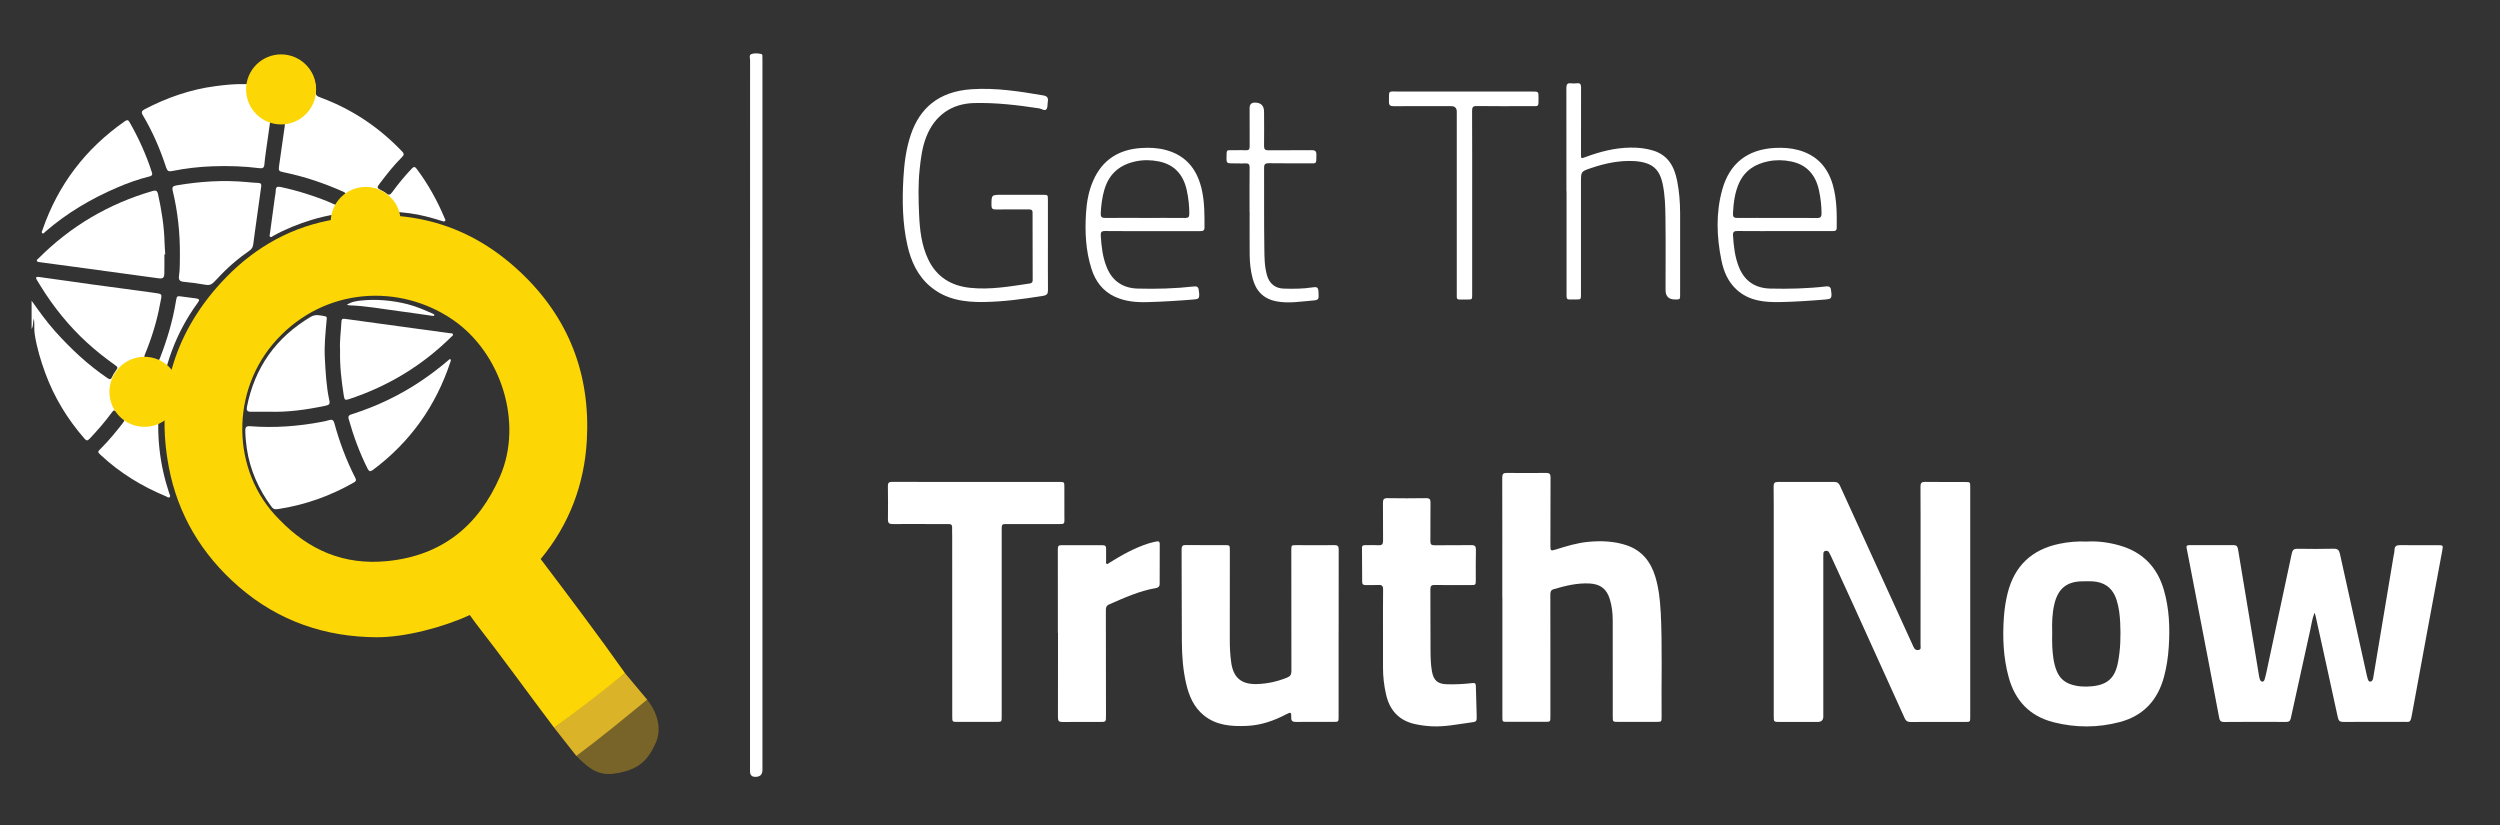
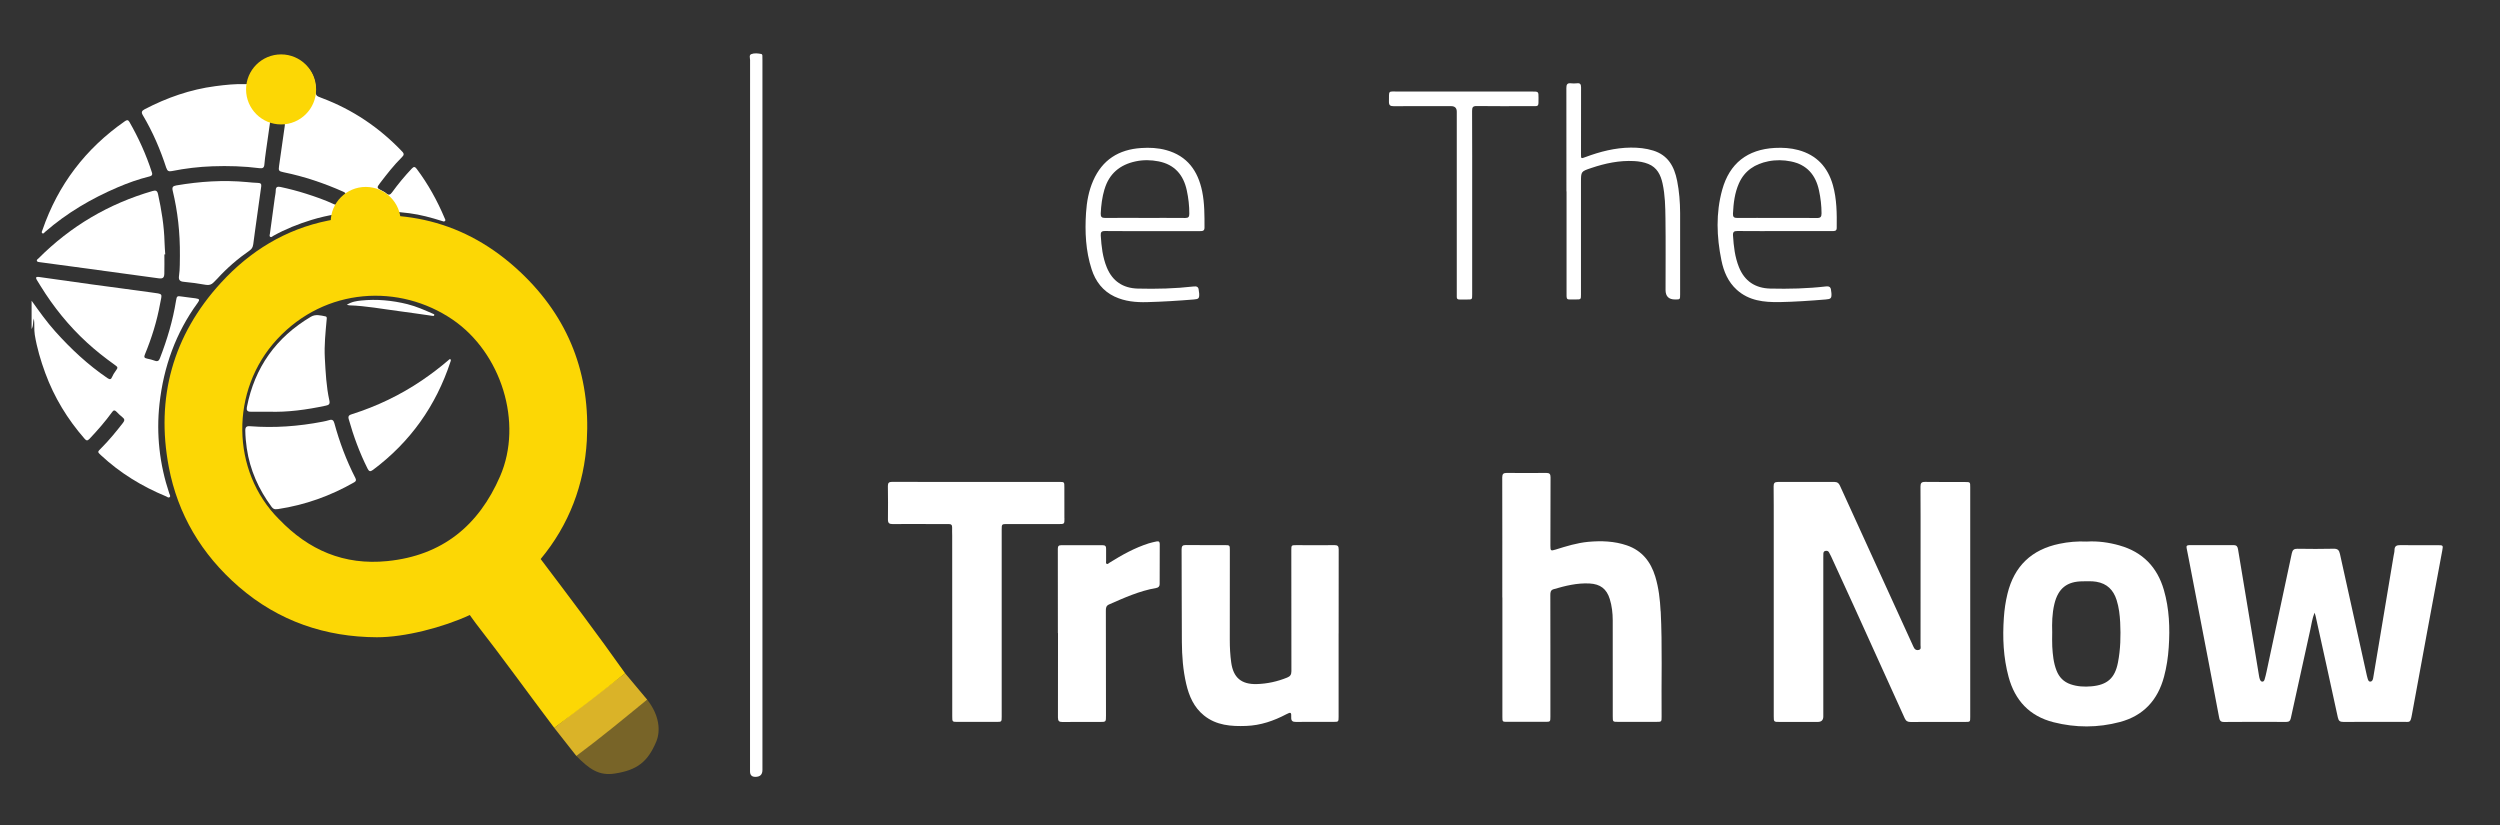
<svg xmlns="http://www.w3.org/2000/svg" id="a" viewBox="0 0 837.38 276.35">
  <rect x="0" y="0" width="837.38" height="276.35" fill="#333333" stroke="none" />
  <path d="m65.56,99.93c-1.56-.21-3.14-.37-4.69-.61-1.54-.24-1.66-.16-1.91,1.41-1.06,6.62-2.97,13-5.39,19.25-.33.86-.75,1.19-1.69.85-.85-.31-1.75-.55-2.64-.72-1.01-.19-1.03-.6-.67-1.47,2.23-5.42,3.98-11,5.03-16.77.69-3.76,1.26-3.33-3.06-3.94-6.54-.92-13.09-1.75-19.63-2.65-6.01-.82-12.01-1.69-18.01-2.53-.85-.12-.98.29-.6.95.41.72.87,1.41,1.31,2.12,4.32,7,9.44,13.35,15.52,18.92,2.88,2.65,5.95,5.06,9.13,7.34,1.36.97,1.33.98.39,2.3-.41.57-.81,1.17-1.07,1.82-.36.93-.79.99-1.58.45-6.54-4.45-12.27-9.8-17.52-15.67-2.83-3.16-5.28-6.61-7.74-10.05l-.02-.08s.01.05.01.07c-.05-.06-.09-.13-.14-.19v9.47c.06-.09.1-.19.15-.29l-.02.16c.02-.06.02-.12.03-.18.46-1.01.23-2.17.61-3.21.27,1.82,0,3.64.29,5.44.72,4.4,1.98,8.64,3.51,12.82,3,8.16,7.44,15.46,13.16,22,.57.65.94.81,1.66.05,2.72-2.87,5.31-5.84,7.63-9.04.49-.68.89-.56,1.4-.05.64.65,1.29,1.3,2.01,1.86.77.59.78,1.09.19,1.85-2.32,2.99-4.71,5.91-7.4,8.59-1.17,1.17-1.2,1.16.02,2.29,6.4,5.96,13.74,10.44,21.81,13.77.34.14.73.55,1.11.31l.04.05s-.02-.04-.03-.06c.04-.03.08-.05.11-.09.33-.35-.04-.78-.16-1.16-3.27-9.79-4.41-19.86-3.28-30.07,1.37-12.32,5.42-23.74,12.81-33.84.73-1,.59-1.29-.67-1.46Z" fill="#fff" />
  <path d="m658.19,161.44c-4.45,0-8.91.03-13.36-.03-1.22-.02-1.57.4-1.56,1.58.05,6.85.03,13.7.03,20.55,0,10.88,0,21.75-.01,32.63,0,.56.3,1.34-.62,1.53-.88.19-1.42-.25-1.74-1.04-.24-.58-.52-1.13-.78-1.7-7.97-17.44-15.94-34.88-23.88-52.33-.38-.83-.88-1.2-1.8-1.2-6.32.02-12.65.03-18.97,0-1.1,0-1.43.4-1.42,1.47.05,4.32.04,8.63.04,12.95,0,21.33,0,42.67,0,64,0,1.96.01,1.96,2,1.96,4.24,0,8.49,0,12.73,0q1.87,0,1.87-1.83c0-17.77,0-35.53,0-53.3,0-.41,0-.83.02-1.24.02-.45.18-.82.68-.91.48-.09.93-.02,1.19.45.25.43.48.87.69,1.32,2.58,5.62,5.17,11.24,7.73,16.87,5.67,12.47,11.33,24.94,16.96,37.42.43.95.99,1.25,2,1.24,6.07-.04,12.15-.02,18.23-.02,1.71,0,1.71,0,1.71-1.7,0-12.78,0-25.57,0-38.35s0-25.73,0-38.6c0-1.7,0-1.7-1.74-1.71Z" fill="#fff" />
  <path d="m816.48,182.62c-4.16,0-8.32.03-12.48-.03-1.3-.02-1.96.34-1.96,1.71,0,.61-.19,1.23-.29,1.84-1.71,10.22-3.41,20.44-5.12,30.66-.57,3.43-1.15,6.87-1.73,10.3-.09.56-.32,1.15-.91,1.2-.67.06-.8-.6-.97-1.11-.1-.32-.17-.64-.25-.96-3.01-13.56-6.03-27.12-9-40.69-.28-1.27-.75-1.77-2.13-1.74-4.03.1-8.07.07-12.11.01-1.13-.02-1.63.38-1.87,1.47-2.81,13.26-5.65,26.52-8.49,39.78-.18.85-.39,1.7-.64,2.53-.1.35-.31.73-.76.73-.42,0-.65-.37-.79-.71-.14-.34-.23-.71-.29-1.08-.39-2.29-.75-4.58-1.13-6.87-1.98-11.9-3.97-23.8-5.93-35.7-.15-.89-.47-1.36-1.41-1.36-4.99,0-9.99,0-14.98,0-.71,0-.98.27-.82,1,.24,1.09.44,2.19.65,3.29,2.21,11.48,4.42,22.96,6.63,34.44,1.2,6.27,2.38,12.55,3.57,18.82.17.91.3,1.69,1.65,1.68,6.95-.07,13.9-.05,20.85-.02.92,0,1.34-.33,1.54-1.22,2.16-9.92,4.34-19.85,6.55-29.76.4-1.79.61-3.64,1.41-5.61.17.52.27.77.33,1.04,2.5,11.34,5.02,22.67,7.46,34.02.26,1.19.7,1.54,1.89,1.53,6.66-.05,13.32,0,19.98-.03,2.28,0,2.43.49,2.96-2.45,3.33-18.31,6.75-36.61,10.15-54.91.33-1.78.31-1.81-1.54-1.81Z" fill="#fff" />
  <path d="m55.73,56.29c.33,1.02.82,1.21,1.84,1.01,4.49-.9,9.03-1.44,13.6-1.6,5.29-.19,10.56-.03,15.82.64,1,.13,1.48-.17,1.56-1.21.12-1.44.31-2.88.51-4.32.46-3.28.96-6.56,1.4-9.85.11-.81.43-.97,1.15-.66.82.35,1.69.48,2.57.4,1.12-.1,1.35.43,1.21,1.42-.65,4.47-1.26,8.95-1.91,13.42-.24,1.62-.12,1.82,1.52,2.16,6.91,1.41,13.56,3.66,20,6.52.82.36.95.75.26,1.32-.88.73-1.59,1.58-2.15,2.57-.33.58-.72.53-1.25.29-3.02-1.41-6.16-2.5-9.33-3.51-2.81-.9-5.67-1.64-8.56-2.26-.99-.21-1.61-.07-1.61,1.16,0,.82-.21,1.64-.32,2.46-.55,3.98-1.1,7.97-1.62,11.95-.05.37-.3.89.13,1.15.36.21.68-.18,1-.36,4.05-2.26,8.33-3.96,12.75-5.32,5.55-1.71,11.24-2.53,17.04-2.9,5.3-.34,10.54-.02,15.78.65,3.72.48,7.33,1.47,10.9,2.59.35.11.75.33,1.05,0,.26-.29,0-.63-.13-.92-2.47-5.88-5.54-11.42-9.37-16.54-.59-.78-.96-.8-1.63-.1-2.38,2.51-4.57,5.16-6.6,7.95-.6.83-1.14,1.12-2,.33-.45-.41-1.04-.68-1.59-.97-1.54-.8-1.59-.95-.5-2.38,2.32-3.04,4.67-6.06,7.39-8.75.64-.63.81-1.1.09-1.85-7.63-8.02-16.57-14.07-26.96-17.96-2.04-.76-2.03-.77-2.04-3.03-.03-7.23-6.69-12.34-13.67-10.48-3.95,1.05-6.49,3.6-7.71,7.44-.35,1.12-.88,1.48-2.04,1.43-3.41-.13-6.8.24-10.19.68-8.39,1.1-16.23,3.85-23.7,7.75-.94.49-1.16,1.01-.59,1.96,3.33,5.59,5.88,11.53,7.88,17.71Z" fill="#fff" />
  <path d="m556.23,204.78c-.2-3.94-.64-7.86-1.79-11.65-1.51-4.96-4.44-8.71-9.5-10.45-4.21-1.44-8.57-1.59-12.95-1.19-3.74.35-7.33,1.46-10.9,2.58-1.67.52-1.79.43-1.78-1.29,0-7.64,0-15.27.05-22.91,0-1.08-.33-1.47-1.43-1.46-4.41.04-8.82.04-13.23,0-1.11-.01-1.52.33-1.52,1.5.04,13.41.02,26.81.02,40.22h.03c0,13.32,0,26.65,0,39.97,0,1.68.02,1.68,1.65,1.68,4.24,0,8.49,0,12.73,0,1.66,0,1.7-.05,1.7-1.66,0-7.93,0-15.86,0-23.78,0-5.69,0-11.37-.02-17.06,0-.89.08-1.63,1.12-1.93,3.92-1.14,7.86-2.13,12.01-1.91,3.58.19,5.72,1.78,6.78,5.21.72,2.31.98,4.71.99,7.12.01,10.75,0,21.5.01,32.25,0,1.76.02,1.77,1.82,1.77,4.24,0,8.49,0,12.73,0,1.81,0,1.82,0,1.81-1.79-.12-11.74.28-23.49-.3-35.23Z" fill="#fff" />
  <path d="m709.96,182.7c-3.62-1.02-7.32-1.53-11-1.3-3.15-.15-6.16.12-9.15.74-9.32,1.93-15.15,7.48-17.4,16.74-.64,2.62-1.03,5.28-1.21,7.98-.47,6.7-.18,13.35,1.58,19.87,2.14,7.9,7.02,13.15,15.08,15.19,7.4,1.87,14.83,1.88,22.2-.08,7.91-2.1,12.7-7.35,14.79-15.18.86-3.22,1.35-6.48,1.57-9.8.44-6.5.2-12.94-1.62-19.24-2.21-7.65-7.11-12.73-14.84-14.91Zm-.56,39.27c-1.02,5.2-3.58,7.46-8.92,7.92-2.32.2-4.64.09-6.9-.68-2.33-.79-3.86-2.35-4.74-4.61-1.02-2.59-1.27-5.31-1.43-8.04-.09-1.49-.02-2.99-.02-4.84-.09-2.92-.04-6.19.73-9.41,1.25-5.22,4.22-7.6,9.57-7.6,1.49,0,2.98-.1,4.48.15,3.61.6,5.73,2.76,6.8,6.14.77,2.43,1.06,4.95,1.19,7.47.22,4.52.12,9.05-.76,13.5Z" fill="#fff" />
  <path d="m446.99,182.6c-4.29.04-8.57,0-12.86,0-1.56,0-1.6.06-1.6,1.61,0,13.53-.01,27.07.03,40.6,0,1.14-.38,1.73-1.42,2.14-3.27,1.33-6.66,2.08-10.19,2.18-5.18.14-7.85-2.17-8.55-7.22-.35-2.51-.48-5.03-.48-7.57.02-10.05.02-20.09.02-30.14,0-1.55-.05-1.6-1.62-1.61-4.37,0-8.74.02-13.11-.03-1.09-.01-1.43.35-1.43,1.44.05,10.34.02,20.67.09,31.01.03,4.73.38,9.45,1.46,14.08.95,4.09,2.58,7.84,5.94,10.55,4.16,3.36,9.13,3.7,14.19,3.51,4.79-.18,9.2-1.7,13.41-3.92,1.5-.79,1.71-.67,1.63,1.04-.05,1.24.47,1.55,1.62,1.54,4.2-.05,8.41-.02,12.61-.02,1.6,0,1.64-.05,1.64-1.72,0-9.3,0-18.6,0-27.9h.01c0-9.38-.02-18.76.02-28.14,0-1.09-.33-1.45-1.42-1.44Z" fill="#fff" />
  <path d="m356.52,173.58c0-3.45-.02-6.89-.01-10.34,0-1.82.02-1.82-1.77-1.82-14.53,0-29.05,0-43.58,0-4.12,0-8.24.01-12.36-.02-1,0-1.41.31-1.4,1.37.05,3.74.07,7.47.02,11.21-.02,1.22.42,1.57,1.6,1.56,4.04-.05,8.07-.02,12.11-.01,2.21,0,4.41.03,6.62,0,.85-.01,1.21.32,1.17,1.18-.04.91.02,1.83.02,2.74,0,20.18.01,40.35.02,60.53,0,1.81.01,1.82,1.79,1.82,4.37,0,8.74,0,13.11,0,1.62,0,1.66-.05,1.66-1.7,0-10.46,0-20.92,0-31.39h0c0-10.42,0-20.84,0-31.26,0-1.92.02-1.92,1.9-1.92,5.7,0,11.4.01,17.11.01,2.02,0,2.02,0,2.01-1.96Z" fill="#fff" />
-   <path d="m494.34,229.82c-.02-.75-.16-1.14-1.08-1.03-2.85.34-5.71.48-8.59.41-3.13-.08-4.51-1.29-5.05-4.4-.38-2.18-.44-4.38-.46-6.57-.07-6.93,0-13.86-.05-20.79,0-1.11.26-1.52,1.45-1.5,4.03.07,8.07.03,12.11.03,1.61,0,1.65-.05,1.65-1.71,0-3.36-.04-6.73.04-10.09.03-1.2-.34-1.6-1.55-1.58-4.12.06-8.24,0-12.36.05-1.04.01-1.35-.35-1.34-1.37.04-4.27-.02-8.55.04-12.83.02-1.16-.26-1.6-1.51-1.58-4.28.07-8.57.07-12.86,0-1.21-.02-1.57.38-1.56,1.57.06,4.23-.01,8.47.04,12.7.02,1.16-.37,1.55-1.51,1.49-1.49-.08-2.99-.02-4.49-.02-.59,0-1.07.1-1.06.88.03,3.82.05,7.64.06,11.46,0,.74.33,1.03,1.06,1.02,1.46-.02,2.92.06,4.37-.02,1.18-.07,1.59.29,1.58,1.52-.06,4.69-.03,9.38-.03,14.07h0c0,3.98.02,7.97,0,11.95-.02,3.09.34,6.13,1.02,9.13,1.21,5.31,4.32,8.76,9.77,9.94,1.88.41,3.76.64,5.68.73,4.28.2,8.44-.68,12.64-1.24,2.33-.31,2.33-.28,2.26-2.53-.1-3.23-.19-6.47-.27-9.7Z" fill="#fff" />
  <path d="m387.46,181.34c-.89.21-1.79.37-2.66.65-4.71,1.5-9,3.88-13.17,6.49-.3.19-.59.6-.98.36-.31-.19-.15-.61-.16-.93-.01-1.37-.03-2.74,0-4.11.02-.85-.31-1.19-1.17-1.18-4.62.02-9.24,0-13.86,0-.83,0-1.14.29-1.14,1.18.03,9.42.02,18.85.02,28.27h.04c0,9.42.01,18.85-.02,28.27,0,1.13.35,1.51,1.5,1.5,4.16-.06,8.32-.02,12.48-.02,2.13,0,2.11,0,2.11-2.12-.02-11.71-.02-23.41-.04-35.12,0-.91.04-1.67,1.08-2.12,5.1-2.24,10.18-4.54,15.73-5.5.78-.13,1.21-.51,1.21-1.31.01-4.48.01-8.97.03-13.45,0-.71-.32-1-1.01-.84Z" fill="#fff" />
  <path d="m255.37,18.79c0-.3-.06-.65-.39-.71-1.11-.21-2.29-.35-3.32.04-.84.32-.42,1.33-.42,2.03-.02,39.6-.02,79.21-.02,118.81,0,39.81,0,79.62,0,119.43q0,1.81,1.76,1.82,2.4.02,2.4-2.31c0-79.25,0-158.5,0-237.75,0-.46,0-.91-.02-1.37Z" fill="#fff" />
-   <path d="m311.66,96c5.17,4.37,11.41,5.25,17.8,5.16,6.69-.09,13.33-1.01,19.94-2.07,1.3-.21,1.63-.72,1.62-1.93-.05-5.02-.02-10.04-.02-15.07,0-5.02,0-10.04,0-15.07,0-1.77,0-1.77-1.83-1.77-4.54,0-9.07,0-13.61,0-3.49,0-3.46,0-3.47,3.46,0,1.07.3,1.46,1.41,1.45,3.7-.05,7.41,0,11.11-.02.78,0,1.25.15,1.25,1.09,0,7.51.02,15.02.04,22.54,0,.67-.19,1.06-.95,1.18-6.66.99-13.3,2.18-20.08,1.45-6.33-.68-11.16-3.66-13.95-9.5-2.28-4.78-2.85-9.97-3.07-15.14-.21-5.01-.34-10.04.19-15.05.39-3.71.85-7.42,2.24-10.93,2.84-7.17,8.49-11.06,15.94-11.26,7.35-.19,14.6.68,21.84,1.78.83.13,1.85.96,2.42.32.5-.57.34-1.72.49-2.62.2-1.19-.2-1.81-1.48-2.03-7.95-1.36-15.9-2.62-24.03-2.08-11.23.74-17.42,6.52-20.36,15.16-1.62,4.76-2.23,9.67-2.51,14.66-.42,7.56-.32,15.1,1.36,22.52,1.2,5.31,3.39,10.14,7.7,13.78Z" fill="#fff" />
+   <path d="m311.66,96Z" fill="#fff" />
  <path d="m84.82,81.87c.19-1.6.42-3.2.64-4.8.68-4.88,1.36-9.76,2.04-14.65.11-.8-.2-1.13-1.02-1.15-1.24-.04-2.49-.16-3.73-.28-7.95-.75-15.84-.22-23.7,1.12-1.18.2-1.48.62-1.19,1.82,1.65,6.88,2.47,13.86,2.4,21.78-.06,1.69.06,4.23-.3,6.74-.17,1.19.17,1.82,1.54,1.94,2.48.22,4.95.57,7.4,1.01,1.12.2,1.95-.05,2.69-.84.4-.42.83-.81,1.22-1.24,3.23-3.54,6.84-6.66,10.78-9.39.75-.52,1.11-1.17,1.22-2.05Z" fill="#fff" />
  <path d="m12.38,87.44c.14.31.55.32.88.37,3.74.51,7.49,1.01,11.23,1.51,9.54,1.3,19.09,2.6,28.63,3.9,1.37.19,1.88-.14,1.92-1.54.06-2.15.02-4.31.02-6.46.1,0,.19,0,.29,0-.08-1.36-.21-2.73-.24-4.09-.14-5.45-1.01-10.8-2.18-16.11-.25-1.15-.73-1.36-1.83-1.04-14.68,4.26-27.43,11.76-38.21,22.57-.25.25-.71.45-.51.89Z" fill="#fff" />
  <path d="m561.74,60.48c-.94-4.71-3.03-8.51-8-10.05-2.45-.76-4.99-1.01-7.51-.99-5.25.05-10.28,1.34-15.18,3.17-1.49.56-1.49.58-1.49-1,0-7.43-.02-14.86.02-22.29,0-1.05-.25-1.57-1.4-1.42-.65.08-1.34.07-1.99,0-1.24-.14-1.54.43-1.53,1.58.03,11.54.02,23.08.02,34.62h.04c0,11.04,0,22.08,0,33.13,0,3.67-.32,3.02,3.14,3.07,1.66.02,1.7-.03,1.69-1.65,0-12.54,0-25.07,0-37.61,0-3.62,0-3.61,3.48-4.78,4.65-1.57,9.38-2.57,14.32-2.31,1.63.09,3.24.35,4.75.96,2.93,1.18,4.15,3.67,4.78,6.55.85,3.87.92,7.83.97,11.76.11,7.97.03,15.94.03,23.91q0,3.2,3.22,3.18c1.65,0,1.66,0,1.66-1.67,0-9.09.03-18.18,0-27.27-.01-3.65-.3-7.29-1.01-10.88Z" fill="#fff" />
  <path d="m373.36,99.35c3.44,1.62,7.13,1.95,10.84,1.85,5.23-.14,10.46-.46,15.67-.89,1.61-.13,1.87-.34,1.8-1.96-.02-.41-.13-.82-.16-1.23-.08-1.06-.72-1.28-1.64-1.17-6.25.71-12.52.88-18.8.71-4.91-.14-8.44-2.46-10.34-7.07-1.41-3.43-1.8-7.04-2.03-10.7-.07-1.11.25-1.53,1.45-1.51,5.28.06,10.57.03,15.85.03,5.33,0,10.65,0,15.98,0,.84,0,1.47-.07,1.47-1.16,0-4.07.04-8.13-.78-12.14-1.41-6.88-4.98-11.89-12.04-13.83-2.74-.76-5.55-.89-8.4-.7-7.52.49-13,3.95-16.06,10.92-1.5,3.42-2.16,7.03-2.4,10.75-.42,6.42-.12,12.78,1.87,18.94,1.31,4.06,3.74,7.29,7.72,9.17Zm-3.41-35.92c1.55-5.27,5.18-8.27,10.44-9.38,2.54-.54,5.13-.5,7.68,0,5.37,1.07,8.32,4.52,9.44,9.69.56,2.6.87,5.22.85,7.89,0,1.02-.32,1.39-1.36,1.38-4.49-.04-8.98-.02-13.47-.02h0c-4.45,0-8.9-.04-13.35.01-1.16.01-1.54-.37-1.49-1.51.13-2.74.47-5.44,1.25-8.08Z" fill="#fff" />
  <path d="m595.98,101.19c5.19-.1,10.37-.45,15.55-.88,1.73-.14,2.01-.37,1.91-2.11-.02-.33-.11-.65-.13-.98-.07-1.08-.67-1.4-1.69-1.28-6.21.72-12.44.87-18.68.72-5.01-.13-8.6-2.48-10.49-7.21-1.36-3.4-1.75-6.97-1.98-10.58-.07-1.14.3-1.51,1.47-1.49,5.28.06,10.57.02,15.85.02,5.33,0,10.65,0,15.98,0,.76,0,1.43,0,1.44-1.05.06-4.82.04-9.62-1.28-14.32-1.7-6.03-5.43-10.09-11.55-11.76-2.57-.7-5.22-.86-7.9-.72-9.18.5-15.17,5.16-17.62,14-2.17,7.84-1.88,15.75-.27,23.65.77,3.77,2.22,7.22,5.15,9.87,4.07,3.68,9.12,4.21,14.25,4.11Zm-13.51-39.79c1.9-4.28,5.42-6.5,9.85-7.38,2.5-.5,5.05-.46,7.56.05,5.37,1.08,8.3,4.56,9.4,9.73.54,2.51.84,5.06.85,7.64,0,1.18-.32,1.6-1.54,1.58-4.45-.06-8.9-.02-13.35-.02h0c-4.45,0-8.9-.04-13.35,0-1.09.01-1.48-.34-1.43-1.43.17-3.5.57-6.94,2.01-10.18Z" fill="#fff" />
  <path d="m512.52,35.54c3.01-.01,2.8.46,2.81-2.79,0-2.08,0-2.09-2.14-2.09-14.86,0-29.71-.01-44.57,0-3.93,0-3.29-.52-3.39,3.35-.03,1.2.38,1.57,1.57,1.56,6.41-.05,12.82-.02,19.23-.02q1.92,0,1.92,1.86c0,20.26,0,40.52,0,60.77,0,.42.02.83,0,1.25-.03.64.27.9.9.89.87-.02,1.75,0,2.62,0,1.63,0,1.64,0,1.64-1.65,0-10.25,0-20.51,0-30.76,0-10.25.02-20.51-.03-30.76,0-1.23.27-1.65,1.58-1.63,5.95.07,11.9.05,17.85.02Z" fill="#fff" />
  <path d="m14.21,78.15c.38.24.64-.26.91-.49,7.28-6.34,15.5-11.16,24.35-14.94,3.4-1.45,6.89-2.7,10.49-3.59.53-.13,1.08-.3,1.01-1.01-.04-.15-.06-.27-.1-.39-1.9-5.91-4.45-11.53-7.54-16.92-.42-.74-.87-.65-1.51-.2-13.15,9.16-22.38,21.27-27.59,36.41-.13.37-.48.84-.03,1.12Z" fill="#fff" />
-   <path d="m412.17,54.71c1.66-.03,3.33.09,4.99.02,1.12-.05,1.41.35,1.4,1.43-.05,4.98-.02,9.96-.02,14.94h.03c0,4.77-.04,9.55.01,14.32.03,2.61.31,5.21.97,7.76,1.08,4.19,3.55,6.89,7.97,7.75,3.97.77,7.87.09,11.8-.23,2.46-.2,2.45-.3,2.32-2.78-.08-1.63-.38-1.91-1.99-1.66-3.22.5-6.46.51-9.71.41-2.82-.09-4.74-1.68-5.53-4.37-.88-2.99-.88-6.08-.92-9.13-.13-9.01-.04-18.01-.08-27.02,0-1.17.42-1.49,1.53-1.48,4.37.05,8.74.04,13.11.03,3.08,0,2.83.48,2.88-2.85.02-1.21-.42-1.56-1.6-1.55-4.83.05-9.65,0-14.48.04-1.08.01-1.46-.32-1.45-1.42.05-3.82.02-7.64,0-11.46q0-3.1-3.09-3.09-1.75,0-1.75,1.82c0,4.28-.02,8.55.02,12.83,0,.95-.25,1.37-1.27,1.31-1.16-.07-2.33-.04-3.49-.01-3.31.07-2.93-.63-3,3.1-.02.99.4,1.31,1.35,1.29Z" fill="#fff" />
  <path d="m111.97,141.67c-.24-.88-.7-1.26-1.64-.97-.75.23-1.53.4-2.3.55-8.04,1.55-16.14,2.15-24.31,1.51-1.13-.09-1.57.28-1.56,1.45.03,2,.21,3.97.5,5.94,1.06,7.26,3.97,13.74,8.31,19.62.44.6.97.89,1.57.78.3-.02.47-.02.63-.04,9.07-1.38,17.55-4.42,25.49-8.97.67-.38.69-.8.37-1.43-3.02-5.9-5.33-12.06-7.06-18.45Z" fill="#fff" />
  <path d="m109,105.97c-1.62-.33-3.29-.8-4.86.12-11.67,6.91-18.86,16.99-21.45,30.31-.19,1,.15,1.51,1.21,1.5,1.95-.01,3.91,0,6.04,0,6.35.23,12.75-.66,19.11-2.01.93-.2,1.57-.4,1.28-1.69-1.04-4.71-1.27-9.52-1.53-14.31-.23-4.27.23-8.53.61-12.78.04-.47.19-1.02-.41-1.14Z" fill="#fff" />
-   <path d="m150.74,111.62c-7.69-1.05-15.38-2.1-23.07-3.15-4.07-.56-8.15-1.09-12.21-1.68-.78-.11-1.05.12-1.09.88-.17,3.31-.65,6.6-.46,9.59-.13,5.36.47,10.33,1.25,15.29.22,1.43.44,1.58,1.78,1.13,13.05-4.31,24.49-11.23,34.26-20.89.23-.23.63-.43.52-.79-.13-.42-.6-.36-.96-.41Z" fill="#fff" />
  <path d="m150.79,120.31c-.28-.04-.43.2-.62.36-2.81,2.41-5.75,4.64-8.81,6.72-7.27,4.93-15.11,8.69-23.48,11.34-.86.27-1.39.56-1.08,1.65,1.61,5.72,3.65,11.27,6.32,16.59.47.94.89,1.1,1.78.44,12.51-9.33,21.11-21.45,25.98-36.23.05-.16.1-.31.13-.4.01-.25-.01-.44-.22-.46Z" fill="#fff" />
  <path d="m136.48,101.88c-5.08-1.25-10.23-1.76-15.45-1.22-1.59.16-3.19.37-4.87,1.43.49.11.65.17.8.18,5.58.17,11.06,1.22,16.57,1.93,3.75.48,7.48,1.06,11.22,1.58.28.04.62.16.72-.25.06-.24-.18-.33-.38-.41-2.82-1.23-5.62-2.5-8.62-3.24Z" fill="#fff" />
  <circle cx="94.15" cy="29.95" r="11.73" fill="#fcd705" />
-   <circle cx="48.39" cy="131.24" r="11.73" fill="#fcd705" />
  <circle cx="122.5" cy="74.34" r="11.73" fill="#fcd705" />
  <path d="m216.78,234.36c4.19,5.33,4.5,10.56,3.03,14.06-2.87,6.84-6.47,9.53-13.88,10.68-5.4.84-8.6-1.58-12.87-5.88,7.98-6.43,15.89-12.89,23.72-18.86Z" fill="#786428" />
  <path d="m216.78,234.36c-7.7,6.27-15.58,12.75-23.72,18.86l-7.39-9.39c7.69-6.24,15.59-12.21,23.73-18.29l7.38,8.82Z" fill="#dab328" />
  <path d="m185.67,243.83c-8.82-11.68-17.31-23.52-26.31-35.06-.8-1.03-1.99-2.77-1.99-2.77-9,4.16-21.86,7.49-31.18,7.45-17.05-.08-32.8-5.29-46.23-16.94-12.5-10.85-20.43-24.3-23.42-40.09-4.38-23.12,1.31-44.04,17.44-61.67,9.77-10.68,21.69-17.98,35.83-20.84,24.19-4.89,45.99-.17,64.45,17.2,16.36,15.39,23.55,34.41,22.3,56.47-.84,14.75-5.96,28.24-15.46,39.67,9.52,12.6,19.04,25.19,28.3,38.28-8.08,6.43-15.9,12.36-23.73,18.29m-92.19-69.89c9.9,10.33,21.75,15.47,36.26,14.01,18.39-1.85,30.59-11.86,37.77-28.41,7.77-17.91.41-41.36-15.92-52.49-17.72-12.07-42.57-10.9-58.76,6.58-15.82,17.07-15.52,44.18.64,60.31Z" fill="#fcd705" />
</svg>